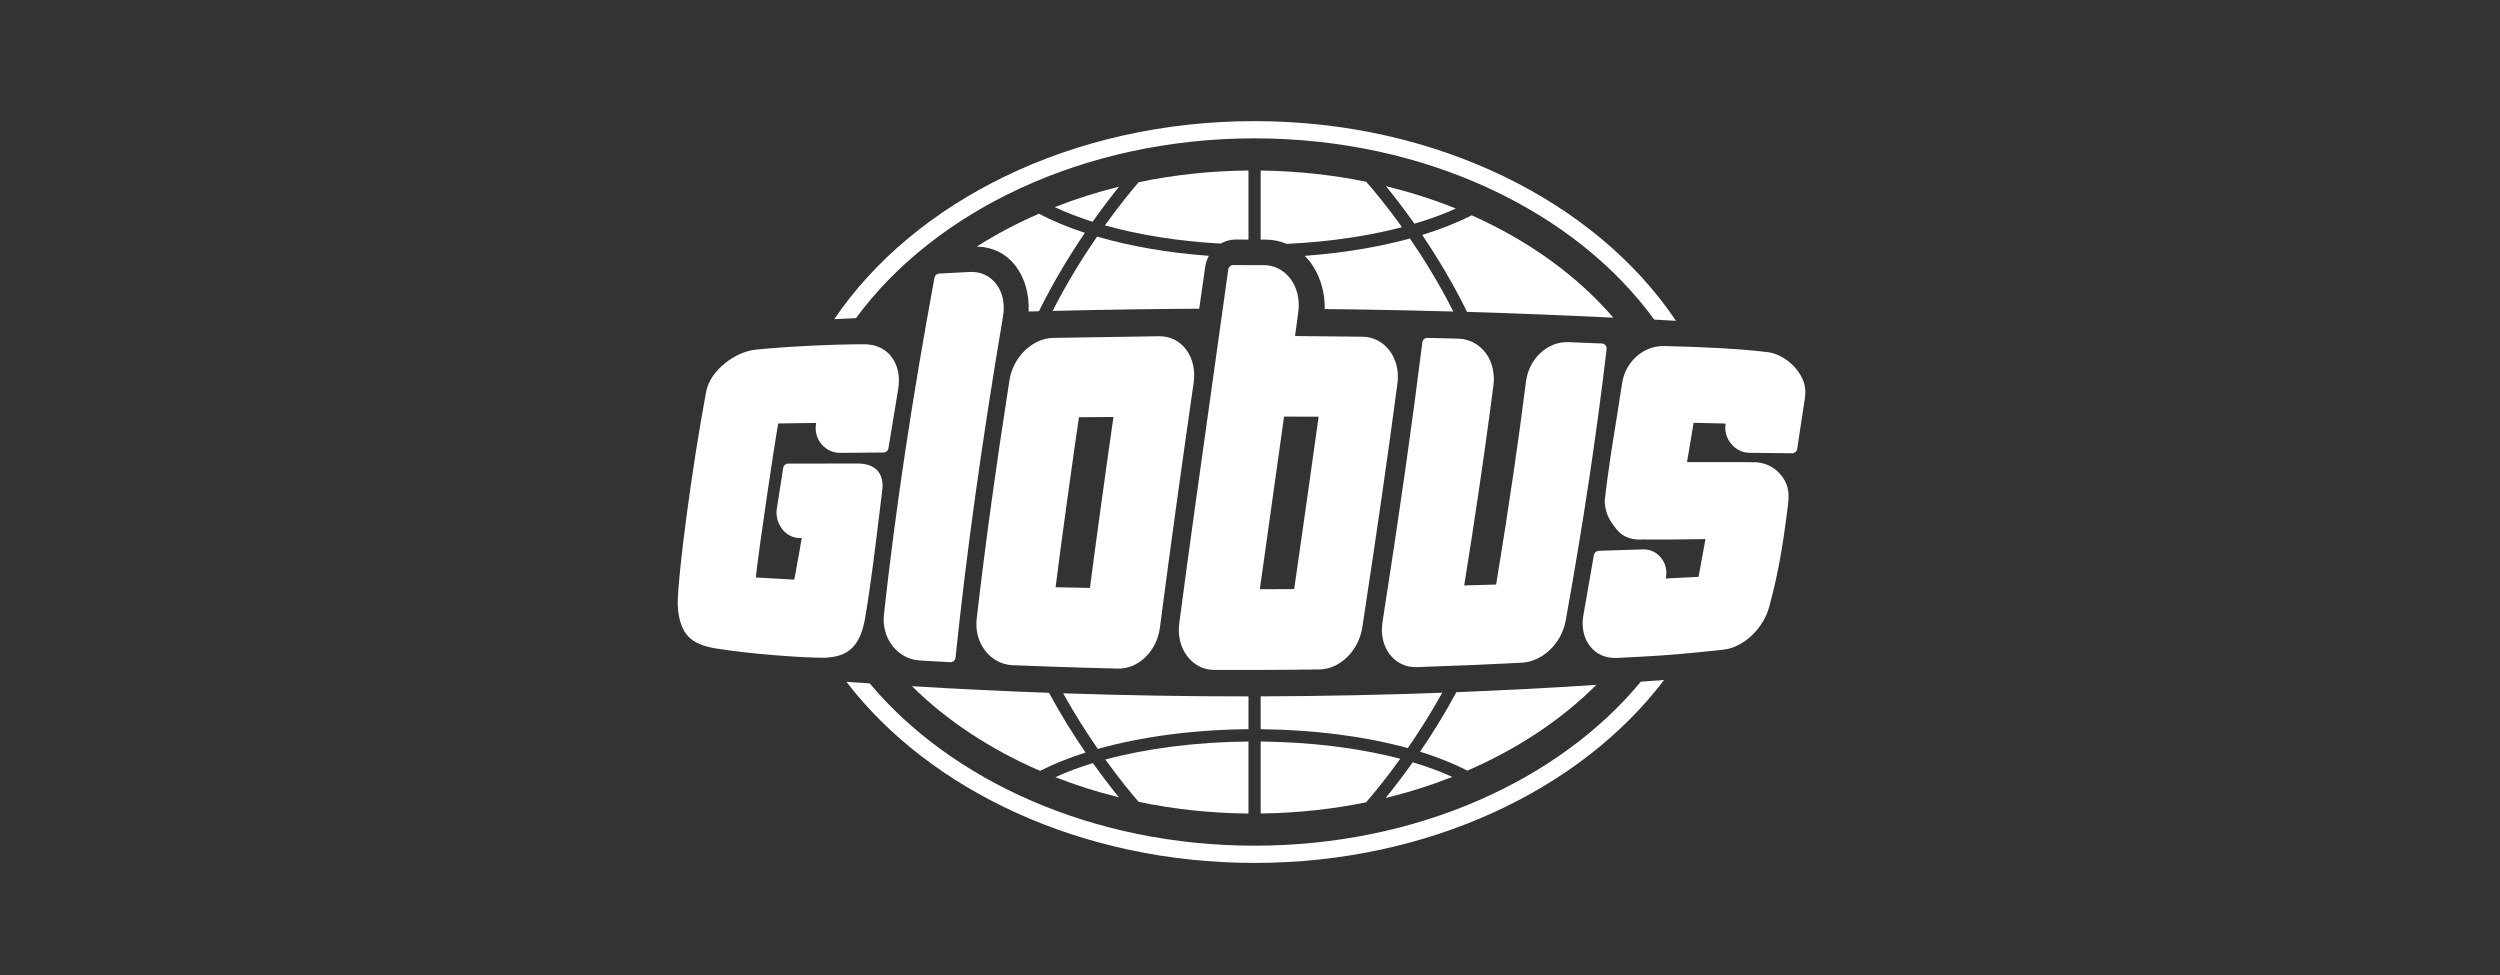
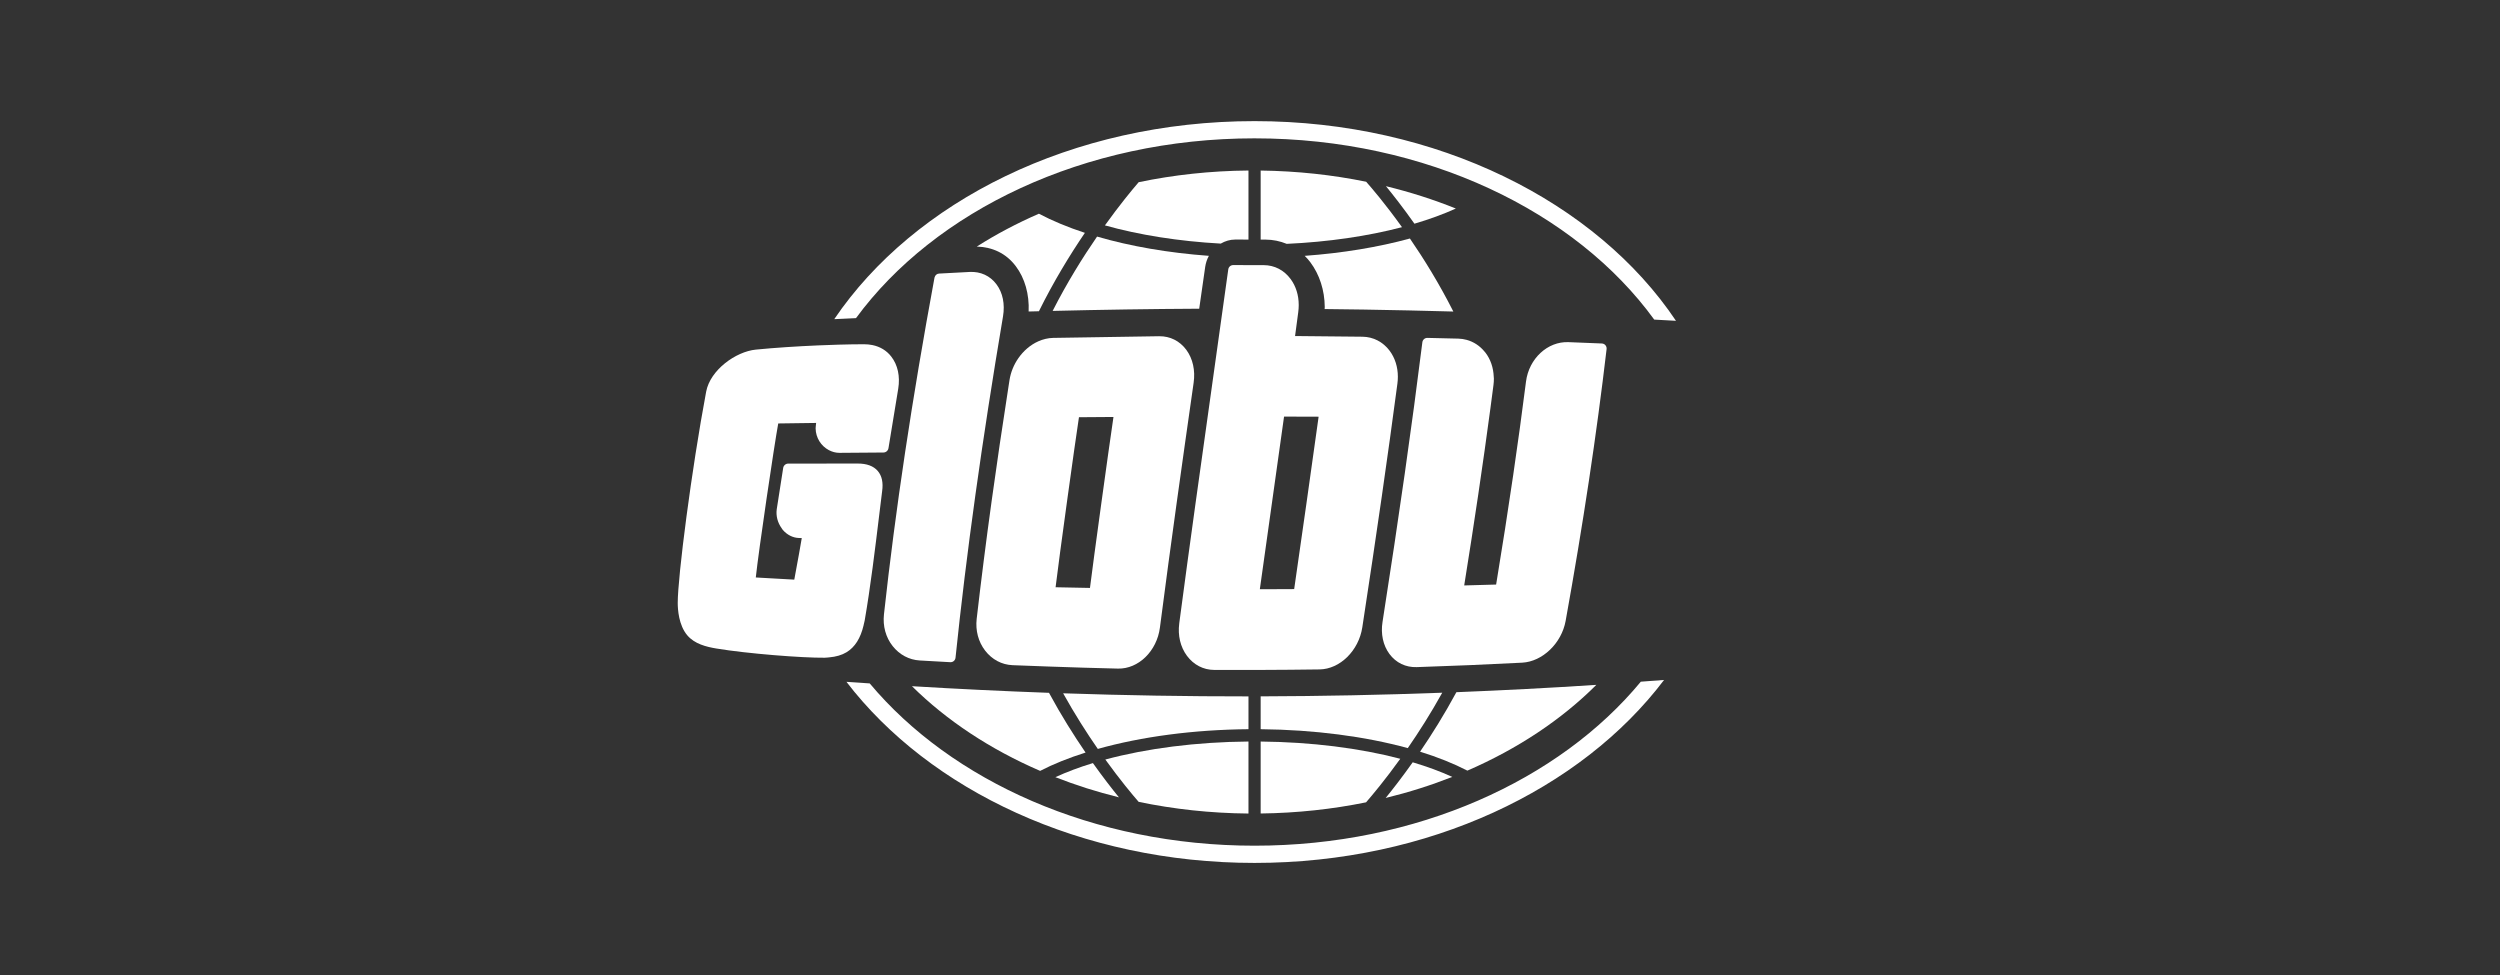
<svg xmlns="http://www.w3.org/2000/svg" id="Vrstva_1" width="384.566" height="150" version="1.1" viewBox="0 0 384.566 150">
  <rect x="0" y="0" width="384.566" height="150" fill="#333333" stroke="none" />
  <defs>
    <style>
      .st0 {
        fill: #fff;
      }
    </style>
  </defs>
  <path class="st0" d="M192.985,130.09c-24.805,0-46.641-9.96-59.198-24.964-1.194-.081-2.384-.156-3.581-.242,12.777,16.668,36.131,27.856,62.778,27.856,26.8,0,50.264-11.319,62.993-28.145-1.193.093-2.383.178-3.575.266-12.521,15.152-34.469,25.229-59.418,25.229Z" />
  <path class="st0" d="M192.985,21.281c26.379,0,49.408,11.263,61.479,27.882,1.112.059,2.231.124,3.345.186-12.216-18.236-36.68-30.717-64.824-30.717s-52.384,12.365-64.655,30.463c1.115-.057,2.23-.104,3.345-.158,12.115-16.495,35.05-27.657,61.31-27.657Z" />
  <path class="st0" d="M215.399,116.721c-6.228-1.636-13.647-2.578-21.477-2.653v11.069c5.603-.07,11.035-.661,16.214-1.718.988-1.136,2.932-3.457,5.263-6.698Z" />
  <path class="st0" d="M192.048,125.144v-11.078c-8.022.067-15.656,1.055-22.019,2.77,2.278,3.155,4.172,5.416,5.126,6.511,5.387,1.122,11.047,1.746,16.893,1.797Z" />
  <path class="st0" d="M245.56,105.349c-7.197.474-14.368.844-21.529,1.129-1.85,3.427-3.782,6.508-5.585,9.151,2.71.839,5.152,1.818,7.276,2.914,7.742-3.357,14.498-7.851,19.839-13.194Z" />
  <path class="st0" d="M168.117,117.382c-2.101.641-4.035,1.367-5.774,2.167,3.122,1.225,6.389,2.265,9.78,3.107-1.083-1.331-2.468-3.112-4.006-5.274Z" />
  <path class="st0" d="M166.988,115.763c-1.81-2.644-3.759-5.736-5.625-9.188-6.991-.255-14.011-.59-21.079-1.02,5.329,5.272,12.036,9.71,19.715,13.027,2.039-1.057,4.397-1.999,6.989-2.819Z" />
  <path class="st0" d="M217.313,117.26c-1.598,2.254-3.039,4.11-4.16,5.487,3.559-.866,6.982-1.953,10.247-3.24-1.825-.836-3.87-1.586-6.087-2.247Z" />
  <path class="st0" d="M213.193,28.638c1.14,1.388,2.674,3.352,4.385,5.773,2.309-.683,4.446-1.462,6.369-2.333-3.414-1.376-7.012-2.528-10.753-3.44Z" />
  <path class="st0" d="M193.922,26.237v10.619c.251,0,.503,0,.754.001,1.134.005,2.232.234,3.256.654,6.388-.291,12.445-1.181,17.731-2.566-2.593-3.619-4.702-6.074-5.513-6.989-5.184-1.059-10.62-1.651-16.228-1.721Z" />
-   <path class="st0" d="M226.386,33.119c-2.241,1.139-4.8,2.152-7.616,3.018,2.244,3.314,4.685,7.328,6.9,11.839,7.516.218,15.004.528,22.506.888-5.539-6.429-13.003-11.831-21.79-15.744Z" />
  <path class="st0" d="M185.388,41.076c.09-.629.289-1.207.569-1.722-6.234-.454-12.1-1.473-17.199-2.962-2.203,3.199-4.617,7.077-6.833,11.434,7.536-.183,14.967-.299,22.545-.339.307-2.136.613-4.274.919-6.411Z" />
  <path class="st0" d="M189.996,36.85c.684,0,1.368.002,2.052.003v-10.623c-5.845.05-11.504.674-16.89,1.796-1.068,1.241-2.962,3.536-5.193,6.645,5.262,1.473,11.355,2.445,17.821,2.801.676-.395,1.435-.621,2.21-.622Z" />
  <path class="st0" d="M209.802,47.619c4.612.072,9.189.179,13.759.303-2.169-4.294-4.53-8.102-6.679-11.233-4.859,1.331-10.369,2.243-16.185,2.666.303.303.595.623.861.979,1.425,1.895,2.204,4.335,2.223,6.883.001.107-.018.214-.02.323,3.002.031,6.044.079,6.042.079Z" />
  <path class="st0" d="M150.254,37.93c2.397.068,4.5,1.028,5.986,2.999,1.417,1.863,2.11,4.36,1.991,6.988.53-.014,1.054-.025,1.582-.039,2.267-4.583,4.769-8.675,7.071-12.061-2.615-.856-4.99-1.843-7.074-2.943-3.388,1.475-6.586,3.167-9.557,5.056Z" />
  <path class="st0" d="M192.048,107.123c-9.47.006-18.963-.153-28.511-.476,1.788,3.213,3.632,6.102,5.335,8.556,6.674-1.877,14.726-2.964,23.176-3.034v-5.046Z" />
  <path class="st0" d="M193.922,112.17c8.255.079,16.092,1.113,22.633,2.908,1.697-2.455,3.527-5.328,5.3-8.52-9.314.346-18.616.533-27.933.56v5.051Z" />
-   <path class="st0" d="M168.069,34.11c1.55-2.19,2.957-4.013,4.076-5.397-3.434.851-6.743,1.907-9.901,3.151,1.764.828,3.715,1.58,5.825,2.246Z" />
  <path class="st0" d="M144.469,42.081h-.012c-.332.018-.602.253-.687.572-.005.019-.016.035-.02.055-3.471,18.787-6.013,35.726-7.773,51.787-.2,1.812.276,3.55,1.341,4.893,1.048,1.326,2.524,2.112,4.156,2.209l4.711.265c.406.023.756-.279.799-.687,1.664-16.037,4.053-33.211,7.305-52.501.321-1.902-.04-3.663-1.018-4.956-.974-1.298-2.434-1.969-4.107-1.885l-4.693.249Z" />
  <path class="st0" d="M246.961,53.106c-.139-.163-.337-.26-.55-.269l-5.143-.206c-3.209-.13-6.078,2.532-6.528,6.061-.598,4.709-1.254,9.49-1.97,14.39-.795,5.435-1.665,11.019-2.626,16.838-.268.007-.738.02-1.281.035-.383.011-.796.022-1.223.034-.916.025-1.844.051-2.407.067,1.553-9.665,2.88-18.625,4.029-27.226.161-1.205.318-2.403.472-3.595.043-.335.064-.666.064-.992,0-.1-.018-.196-.022-.295-.056-1.386-.484-2.675-1.283-3.71-.034-.044-.072-.082-.107-.125-.743-.914-1.7-1.543-2.781-1.835-.411-.111-.838-.177-1.279-.188l-4.757-.113c-.39-.009-.724.281-.773.672-1.599,12.825-3.546,26.497-6.128,43.025-.292,1.845.085,3.592,1.061,4.92,1.016,1.364,2.504,2.082,4.193,2.026,2.023-.066,4.068-.147,6.111-.228.705-.028,1.403-.05,2.11-.08,2.671-.113,5.347-.238,8.011-.376,3.129-.168,6.063-2.993,6.683-6.431,2.691-14.923,4.751-28.598,6.299-41.809.025-.212-.038-.425-.176-.588Z" />
  <path class="st0" d="M178.325,51.72l-16.333.258c-.783.018-1.55.205-2.271.525-1.209.537-2.283,1.457-3.083,2.615-.674.974-1.155,2.114-1.349,3.343-.054.342-.104.675-.157,1.016-.946,6.069-1.805,11.893-2.583,17.528-.864,6.258-1.63,12.294-2.31,18.192-.204,1.794.255,3.526,1.293,4.878,1.062,1.38,2.561,2.178,4.224,2.248,1.167.049,2.34.086,3.511.131.705.027,1.408.054,2.113.079,3.545.125,7.089.237,10.592.316,3.15.075,5.984-2.69,6.452-6.295,1.675-12.936,3.483-25.747,5.186-37.665.278-1.916-.124-3.723-1.132-5.087l-.002-.002c-1.009-1.355-2.483-2.093-4.152-2.078ZM171.281,64.141c-.704,4.714-3.124,22.311-3.615,26.299-.962-.019-4.153-.082-5.289-.105.54-4.538,3.008-22.352,3.595-26.154.529-.004,1.848-.014,3.092-.023.878-.007,1.718-.013,2.217-.017Z" />
  <path class="st0" d="M193.922,103.053c3.029-.011,6.059-.035,9.069-.079,3.137-.048,6.021-2.892,6.568-6.477,2.235-14.612,3.95-26.526,5.399-37.494.047-.354.07-.705.07-1.05,0-1.501-.439-2.898-1.275-4.013l-.002-.002c-1.026-1.357-2.504-2.118-4.159-2.143l-.348-.004c-1.538-.015-7.745-.078-10.03-.101l.491-3.678c.048-.368.073-.732.073-1.091,0-1.509-.431-2.901-1.25-4.003-1.009-1.368-2.477-2.127-4.133-2.134h-.473s-1.874-.004-1.874-.004l-2.354-.004c-.38,0-.701.282-.754.662l-2.498,17.852v.007c-1.685,11.979-3.427,24.366-5.034,36.523-.004.05-.01.101-.01.101-.24,1.825.178,3.592,1.181,4.952,1.036,1.397,2.53,2.171,4.207,2.179,1.746.009,3.506.003,5.263,0,.625,0,1.248.002,1.874,0ZM198.791,90.62c-1.126.005-3.719.015-4.87.019-.039,0-.09,0-.125,0l.125-.891.89-6.334s2.535-18.083,2.71-19.331l5.317.017c-.618,4.567-3.17,22.513-3.76,26.518h-.287Z" />
-   <path class="st0" d="M276.345,56.807c-.874-1.142-2.644-2.41-4.329-2.622-2.183-.275-5.456-.602-11.756-.828-.964-.035-2-.067-3.112-.096-.369-.01-.734-.02-1.12-.029-1.372-.032-2.656.395-3.723,1.148-1.498,1.057-2.565,2.76-2.818,4.777-.001.009-.719,4.651-.719,4.651l-.008.05c-.61,3.72-1.443,8.796-1.912,13.212-.005.047-.006.094-.003.141.135,1.922.814,2.926,1.758,4.133,1.208,1.535,2.808,1.693,4.068,1.659-.028,0-.052-.011-.077-.024-.019-.01-.038-.019-.059-.023.478.055,1.594.049,4.576.033h.04s.341-.004.85-.011c1.205-.015,3.373-.042,4.346-.054-.081.448-.215,1.173-.36,1.967-.277,1.507-.599,3.262-.706,3.841-.469.023-1.558.078-2.652.134-.886.045-1.772.089-2.339.118-.011,0-.027.001-.038.002,0-.002.004-.024.004-.024l-.005.024h-.004c.009-.077.088-.805.088-.805,0-1.036-.395-1.994-1.111-2.693-.677-.661-1.564-1.009-2.5-.979l-6.792.22c-.373.012-.69.291-.754.662l-1.602,9.193c-.336,1.833.018,3.536.995,4.795.971,1.266,2.46,1.915,4.19,1.825l.542-.027.415-.021.04-.002c2.153-.109,3.868-.196,5.669-.318,1.046-.071,2.127-.155,3.334-.262,1.751-.155,3.773-.358,6.394-.647,3.011-.332,6.076-3.203,6.979-6.539,1.142-4.212,1.984-8.155,2.918-15.838.245-2.004-.085-3.289-1.176-4.582-1.031-1.21-2.506-1.876-4.156-1.876.018,0,.031.007.045.015.011.006.024.013.039.015-.31-.029-.776-.03-1.515-.03h-2.45s-2.671-.001-2.671-.001h-3.666c.17-.995.435-2.559.435-2.559,0,0,.42-2.517.582-3.496l1.562.037,2.742.065.619.015s0,.005-.002.007c0,.003-.002.005-.002.012l-.047.785c.098,2.026,1.76,3.678,3.705,3.695l6.569.072c.392.004.727-.276.787-.667l1.21-7.996c.247-1.911-.487-3.173-1.318-4.253Z" />
  <path class="st0" d="M132.84,96.191c.058-.243.124-.471.17-.733.879-5.037,1.632-11.247,2.237-16.237l.449-3.659s0,.005-.001.008c0,.002,0,.005-.001.007.193-1.336-.033-2.39-.674-3.135-.653-.758-1.693-1.141-3.091-1.138l-4.746.005-4.398.004h-1.536c-.385.002-.712.283-.774.666l-.594,3.809-.397,2.549c-.14,1.036.143,2.069.746,2.905.058.081.102.17.167.247.656.779,1.565,1.241,2.494,1.268-.002,0,.045.001.117.003.04.001.095.003.145.004.062.002.119.003.18.005l-.092.527-.336,1.923s-.54,2.947-.724,3.944c-.067-.004-.144-.008-.227-.013-1.151-.064-3.702-.207-3.702-.207,0,0-1.173-.067-1.991-.114.439-4.158,2.815-20.206,3.451-23.69.335-.005.888-.012,1.445-.02.906-.013,1.822-.025,1.822-.025,0,0,.393-.005.913-.012.51-.007,1.142-.015,1.648-.022-.057.448-.077.833-.077.846h0c.026,1.456.853,2.707,2.026,3.33.501.266,1.058.429,1.654.425l6.758-.052c.382-.003.707-.287.769-.667l1.5-9.143c.311-1.911-.072-3.667-1.078-4.957-.717-.92-1.702-1.516-2.89-1.76-.404-.083-.832-.126-1.281-.126-1.125,0-2.476.021-3.952.063-.993.028-2.041.066-3.123.113-3.167.137-6.592.354-9.577.648-3.092.305-7.018,3.136-7.644,6.469-2.252,11.99-4.373,28.473-4.373,32.499,0,.98.144,3.426,1.474,4.987,1.118,1.315,2.886,1.761,4.469,2.025,4.767.795,13.282,1.455,16.65,1.417.257-.003.487-.036.728-.057,1.022-.092,1.909-.34,2.643-.784,1.307-.79,2.159-2.17,2.627-4.144Z" />
</svg>